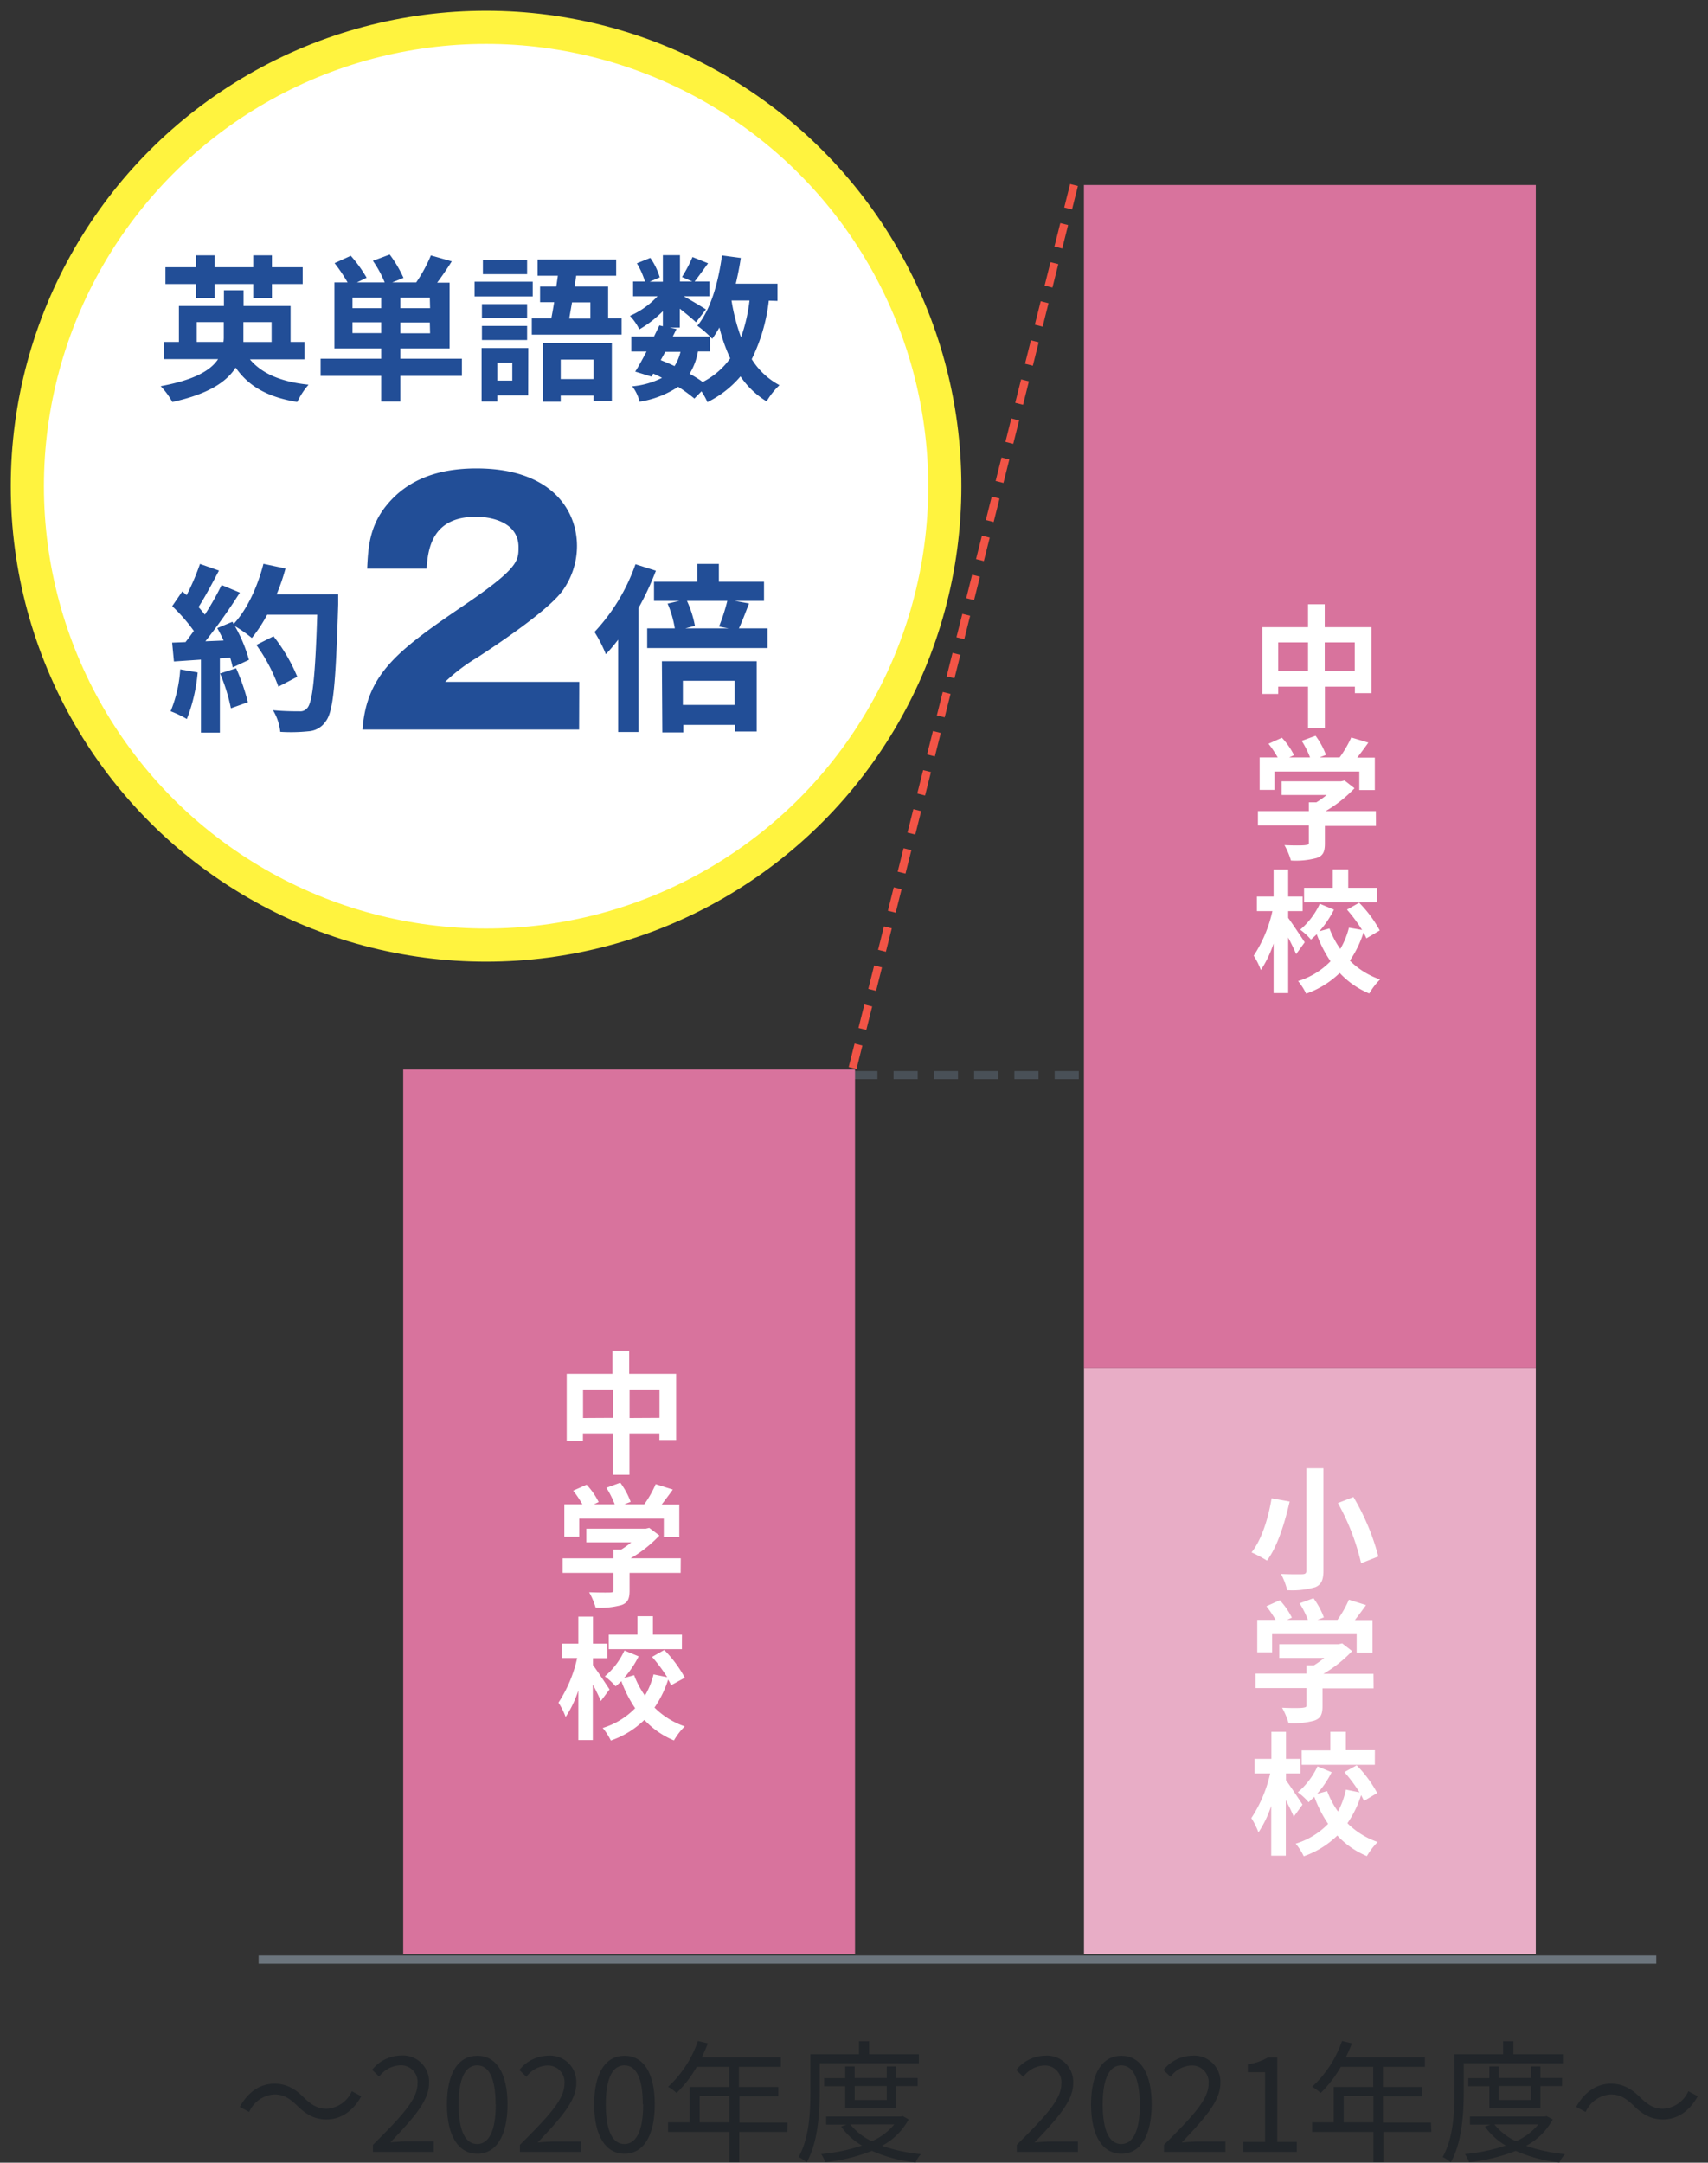
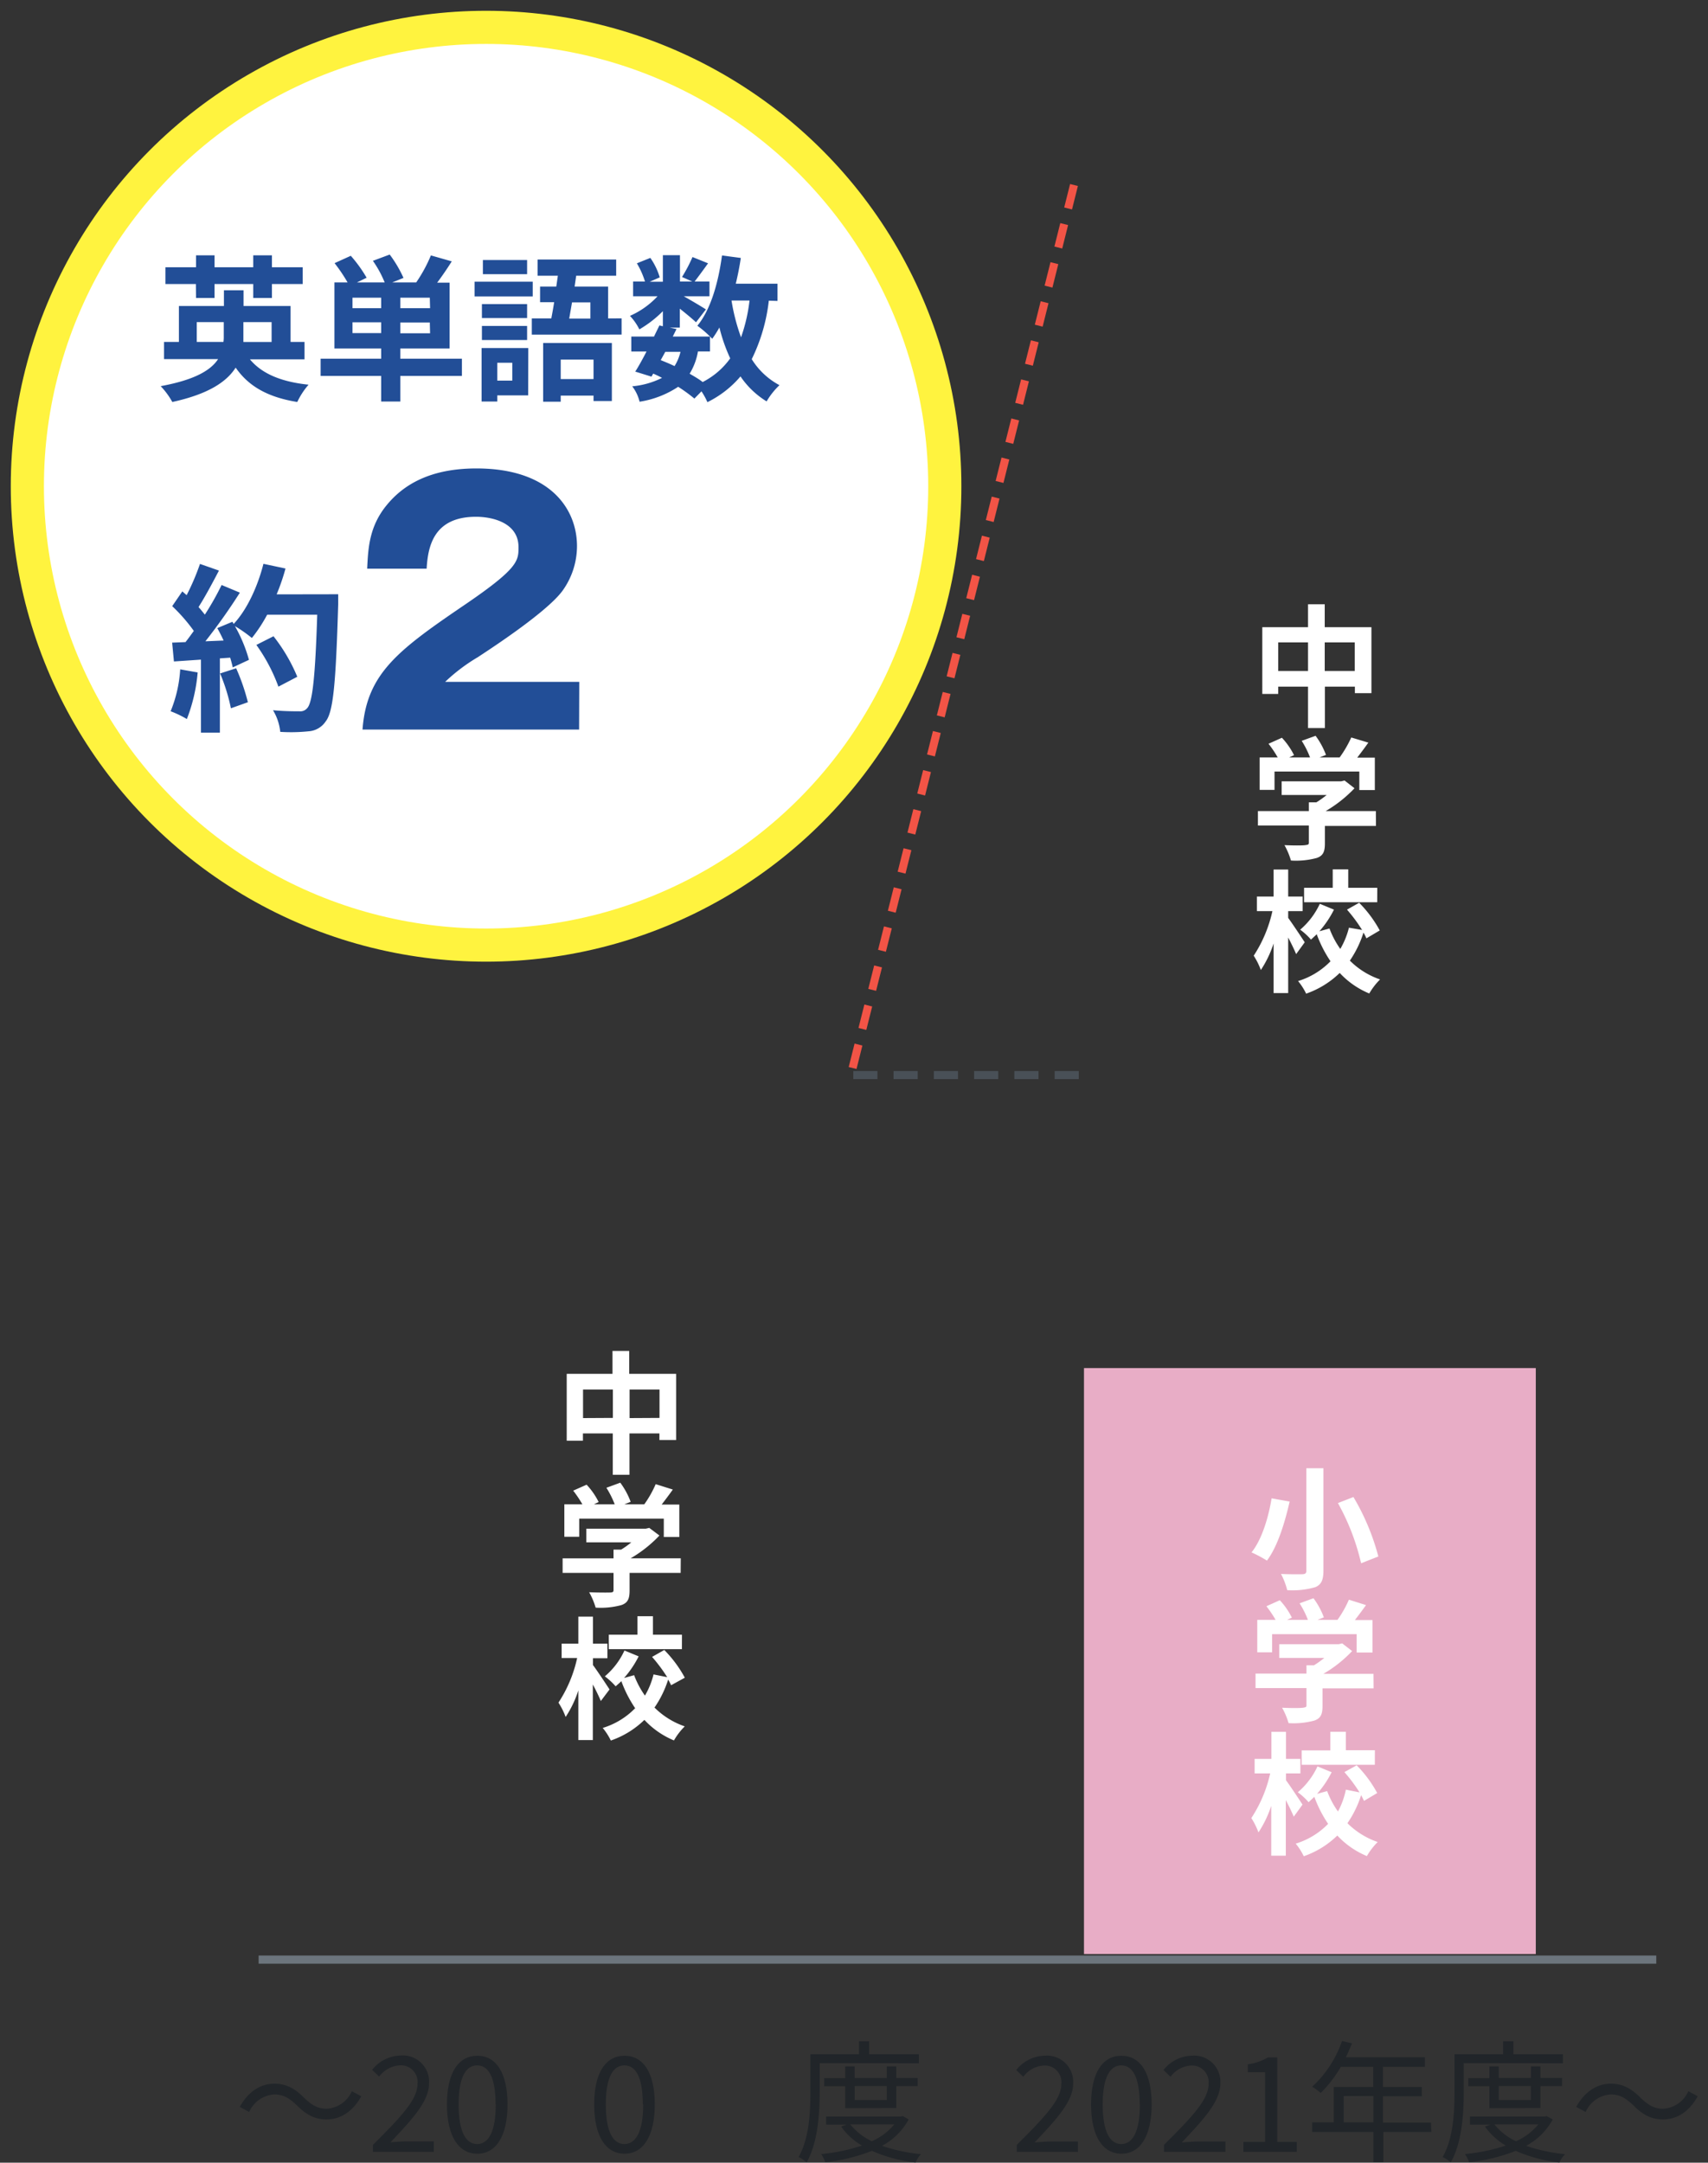
<svg xmlns="http://www.w3.org/2000/svg" id="レイヤー_1" data-name="レイヤー 1" viewBox="0 0 316 400">
  <rect x="0" y="0" width="316" height="400" fill="#333333" stroke="none" />
  <defs>
    <style>.cls-1,.cls-2,.cls-5{fill:none;}.cls-1{stroke:#495057;}.cls-1,.cls-2,.cls-5,.cls-6{stroke-miterlimit:10;}.cls-1,.cls-2{stroke-width:1.49px;stroke-dasharray:4.47 2.98;}.cls-2{stroke:#f25446;}.cls-3{fill:#d8739d;}.cls-4{fill:#e8adc6;}.cls-5{stroke:#6c757d;stroke-width:1.51px;}.cls-6,.cls-8{fill:#fff;}.cls-6{stroke:#fff33f;stroke-width:6.13px;}.cls-7{fill:#224e97;}.cls-9{fill:#212529;}</style>
  </defs>
  <line class="cls-1" x1="157.87" y1="198.84" x2="201.33" y2="198.84" />
  <line class="cls-2" x1="198.7" y1="34.22" x2="157.67" y2="197.82" />
-   <rect class="cls-3" x="74.6" y="197.82" width="83.59" height="163.6" />
-   <polygon class="cls-3" points="200.54 143.63 200.54 253.03 284.14 253.03 284.14 143.63 284.14 34.22 200.54 34.22 200.54 143.63" />
  <rect class="cls-4" x="200.55" y="253.03" width="83.59" height="108.38" />
  <line class="cls-5" x1="47.85" y1="362.44" x2="306.43" y2="362.44" />
  <circle class="cls-6" cx="89.93" cy="89.93" r="84.87" />
  <path class="cls-7" d="M46.24,66.46c2.18,2.64,5.78,4.17,10.85,4.69A13.77,13.77,0,0,0,55,74.35c-5.4-.87-9-2.88-11.4-6.36-1.71,2.7-5.17,4.93-11.72,6.36a14.19,14.19,0,0,0-2.15-2.93c6.21-1.14,9.25-2.9,10.62-5h-10V63.24H33.1V56.59h8.33v-2.9h3.63v2.9h8.7v6.65h2.58v3.22Zm-10-13.93H30.61v-3.1h5.66V47.22h3.42v2.21h7.16V47.22h3.46v2.21H56v3.1H50.31v2.58H46.85V52.53H39.69v2.58H36.27Zm5.1,10.71a6.17,6.17,0,0,0,.06-1.05V59.58h-5v3.66Zm3.69-3.66v2.67c0,.32,0,.67,0,1h5.22V59.58Z" />
  <path class="cls-7" d="M85.46,69.53H74.06v4.73H70.52V69.53H59.32V66.34h11.2V64.45H61.87V52.24h2.44a30.67,30.67,0,0,0-2.41-3.57l3-1.36a24.74,24.74,0,0,1,2.93,4.06l-1.8.87h5.14a19.86,19.86,0,0,0-2.18-4l3.11-1.16a22.53,22.53,0,0,1,2.55,4.32l-2.09.84H77a27.12,27.12,0,0,0,2.72-5l3.86,1.1c-.87,1.39-1.83,2.78-2.7,3.94h2.3V64.45H74.06v1.89h11.4ZM70.52,55.06H65.21V57h5.31Zm0,6.55v-2H65.21v2Zm9-6.55H74.06V57h5.51Zm0,4.58H74.06v2h5.51Z" />
  <path class="cls-7" d="M98.56,54.82H87.8V52.1H98.56Zm-.84,18.31H92v1.13h-2.9V64.37h8.64Zm-.2-14.3H89.16V56.25h8.36Zm-8.36,1.45h8.36v2.61H89.16Zm8.36-9.57H89.34V48.09h8.18ZM92,67.09V70.4h2.78V67.09Zm23-8.2v3H98.39v-3H102c.18-.9.35-1.92.53-3H99.92V53h3c.09-.7.2-1.37.29-2H99.46V48H114v3H106.6l-.29,2h6.2v5.89Zm-14.51,4.55h12.71V74.17h-3.39v-1h-6.07v1.13h-3.25Zm3.25,3.07v3.6h6.07v-3.6Zm2.09-10.58c-.17,1-.35,2.06-.52,3h3.92v-3Z" />
  <path class="cls-7" d="M142.24,55.61a32.84,32.84,0,0,1-3.16,10.82,13.52,13.52,0,0,0,5.13,4.81,13.68,13.68,0,0,0-2.38,3A15.88,15.88,0,0,1,137,69.62a19,19,0,0,1-6.12,4.76,13,13,0,0,0-1.1-2l-1.31,1.34a28.33,28.33,0,0,0-3-2.18,17.86,17.86,0,0,1-7.14,2.76,7.62,7.62,0,0,0-1.36-2.85,15.36,15.36,0,0,0,5.51-1.56c-.52-.29-1.08-.55-1.63-.79l-.32.56-3-.93c.64-1,1.36-2.32,2.09-3.72H116.8V62.25H121c.34-.72.69-1.42,1-2.06l.64.15V57.55a20.9,20.9,0,0,1-4.35,3.37,10.4,10.4,0,0,0-1.74-2.5,15.39,15.39,0,0,0,5.1-3.62h-4.52V52.07h2.2a15.39,15.39,0,0,0-1.5-3.37l2.49-1a12.34,12.34,0,0,1,1.74,3.6l-1.86.81h2.44V47.2h3.16v4.87h2.29l-1.91-.84a27.14,27.14,0,0,0,1.94-3.69L131,48.7c-.9,1.25-1.79,2.47-2.49,3.37h2.75V54.8h-4.75c1.39.78,3.45,2,4.09,2.43l-1.83,2.38c-.64-.61-1.86-1.62-3-2.52V60.6h-1.85l1.24.26-.69,1.39h6.9a19.43,19.43,0,0,0-2.35-2c2.47-3,3.86-7.89,4.56-13l3.48.46c-.24,1.62-.56,3.22-.93,4.76h7.71v3.19Zm-20,11c.88.35,1.72.7,2.56,1.1a8.78,8.78,0,0,0,1.1-2.64h-2.81ZM129.13,65a11.6,11.6,0,0,1-1.54,4.12c.9.53,1.74,1,2.41,1.54a14.21,14.21,0,0,0,5.1-4.38,30.59,30.59,0,0,1-2-5.71,20.22,20.22,0,0,1-1.33,2.09c-.12-.12-.24-.27-.41-.44V65Zm6.21-9.42a36.27,36.27,0,0,0,1.76,6.81,30.75,30.75,0,0,0,1.57-6.81Z" />
  <path class="cls-7" d="M36.57,124.37a30.74,30.74,0,0,1-2,8.62,19,19,0,0,0-3-1.44,24.3,24.3,0,0,0,1.77-7.75Zm26-14.46s0,1.33,0,1.83c-.44,14.63-.9,19.91-2.31,21.68a4.12,4.12,0,0,1-3.2,1.84,31.61,31.61,0,0,1-5.21.1,9.62,9.62,0,0,0-1.34-4c2.1.2,4,.2,4.91.2a1.63,1.63,0,0,0,1.4-.57c1-1,1.51-5.91,1.87-17.3H49.43A27.26,27.26,0,0,1,46.6,118a25.84,25.84,0,0,0-3.14-2.2,27,27,0,0,1,2.6,6.24l-3,1.4c-.11-.53-.27-1.13-.47-1.8l-1.91.13v13.73h-3.5V122l-5,.34-.33-3.48,2.47-.1c.5-.63,1-1.33,1.54-2.07a31.77,31.77,0,0,0-4-4.58l1.87-2.73.8.7A44.36,44.36,0,0,0,37,104.3l3.51,1.23c-1.21,2.31-2.58,4.88-3.78,6.75.44.47.84,1,1.17,1.4A52.3,52.3,0,0,0,41,108.2l3.38,1.41a108.27,108.27,0,0,1-6.38,9l3.37-.14c-.37-.8-.77-1.6-1.17-2.3L43,115l.23.4c2.47-2.63,4.44-6.91,5.51-11.12l4.08.87a38.45,38.45,0,0,1-1.64,4.78ZM43.69,123.6a38.27,38.27,0,0,1,2.17,6.28L42.72,131a33.69,33.69,0,0,0-2-6.44ZM51.51,127a31.9,31.9,0,0,0-4.08-7.72l3.17-1.6A31.63,31.63,0,0,1,55,125.17Z" />
  <path class="cls-7" d="M107.14,134.94H67.07c.77-10.44,6.62-14.73,19.26-23.32,9.6-6.56,9.6-7.93,9.6-10.43,0-4.48-4.77-5.61-7.87-5.61-8,0-8.89,5.73-9.13,9.6h-11c.18-3.75.36-7.87,3.7-11.86,4-4.83,9.78-6.68,16.52-6.68,13.65,0,18.6,7.51,18.6,14.37a14.16,14.16,0,0,1-2.62,8.17c-3,4.23-15.09,11.92-15.68,12.34a33.25,33.25,0,0,0-6.09,4.59h24.81Z" />
-   <path class="cls-7" d="M121.35,105.56a52.12,52.12,0,0,1-3.21,6.88v22.95h-3.78V118.32a30.71,30.71,0,0,1-2.27,2.68,24.18,24.18,0,0,0-2.1-4.11,35.41,35.41,0,0,0,7.58-12.53ZM142,116.22v3.64H119.74v-3.64h5.11a19.74,19.74,0,0,0-1.33-4.58l2.17-.5H121V107.6h8v-3.3H133v3.3h8.35v3.54h-5.41l2.64.47c-.67,1.74-1.3,3.41-1.87,4.61Zm-19.54,6.08H140v13h-4v-1.23h-9.58v1.4h-3.88Zm3.88,3.61v4.47h9.58v-4.47Zm.76-14.77a19.46,19.46,0,0,1,1.47,4.61l-1.77.47h8l-1.77-.33a36.1,36.1,0,0,0,1.53-4.75Z" />
  <path class="cls-8" d="M238.6,277.72c-.84,3.66-2.16,8.22-4.2,10.92a24.55,24.55,0,0,0-2.85-1.52c2-2.48,3.19-6.78,3.71-10Zm6.25-6.16v18.92c0,1.79-.41,2.6-1.49,3.07a15.26,15.26,0,0,1-5.21.56,13.08,13.08,0,0,0-1.15-3c1.6.07,3.41.07,3.95.05s.74-.18.74-.64V271.56Zm5.55,5.32a42.77,42.77,0,0,1,4.61,11l-3.19,1.25A42.2,42.2,0,0,0,247.53,278Z" />
  <path class="cls-8" d="M254.13,312.27h-9.45v3.26c0,1.52-.32,2.28-1.52,2.7a14.75,14.75,0,0,1-4.76.47,13.29,13.29,0,0,0-1.2-2.85c1.57.08,3.38.08,3.87,0s.64-.1.64-.44v-3.19h-9.42v-2.68h9.42V308h1.4a17.6,17.6,0,0,0,1.89-1.35h-8.32V304.1h11l.64-.15,1.84,1.42a23.69,23.69,0,0,1-5.33,4.22h9.28Zm-18.77-6.67h-2.75v-6H236a21.41,21.41,0,0,0-1.7-2.52l2.48-1.11a13.27,13.27,0,0,1,2.23,3.22l-.88.41h3.85a16.88,16.88,0,0,0-1.54-3.06l2.57-.94a14.44,14.44,0,0,1,1.92,3.54l-1.18.46h3.7a19.82,19.82,0,0,0,2.11-3.73l3.17,1c-.66.93-1.4,1.91-2.06,2.77h3.26v6H251v-3.39H235.36Z" />
  <path class="cls-8" d="M239.36,336c-.32-.78-.91-2-1.47-3.06v10.28h-2.7V334a20.25,20.25,0,0,1-2.36,4.91,13.65,13.65,0,0,0-1.32-2.65A24.81,24.81,0,0,0,235,328h-2.88v-2.69h3.1v-5h2.7v5h2.67V328h-2.67v1.26c.68.9,2.62,3.82,3.06,4.51Zm13-2.92c-.15-.31-.32-.68-.54-1.05a19.49,19.49,0,0,1-2.53,5.18,14.67,14.67,0,0,0,5.6,3.48,12.33,12.33,0,0,0-2,2.6,15.65,15.65,0,0,1-5.47-3.8,16.74,16.74,0,0,1-6.21,3.83,11.24,11.24,0,0,0-1.49-2.33,14.11,14.11,0,0,0,6-3.66,22.83,22.83,0,0,1-2.55-5c-.35.34-.72.66-1.06,1a11.8,11.8,0,0,0-2-1.84,13.94,13.94,0,0,0,3.64-4.79l2.62,1.08a18.73,18.73,0,0,1-2.7,4l1.87-.51a16.27,16.27,0,0,0,2,3.77A14.35,14.35,0,0,0,249,331l2.53.51a28.56,28.56,0,0,0-2.8-3.75L251,326.5a22.49,22.49,0,0,1,3.8,5.13Zm2-6.67H240.83v-2.67h5.3V320.3H249v3.41h5.37Z" />
  <path class="cls-8" d="M125.09,254.1v12.24H122v-1.22h-5.54v7.65h-3.09v-7.65h-5.52v1.35h-3V254.1h8.47v-4.24h3.09v4.24Zm-11.7,8.15V257h-5.52v5.28Zm8.63,0V257h-5.54v5.28Z" />
  <path class="cls-8" d="M125.93,290.91h-9.45v3.26c0,1.52-.32,2.28-1.52,2.7a14.78,14.78,0,0,1-4.76.47,13.29,13.29,0,0,0-1.2-2.85c1.57.07,3.38.07,3.87.05s.64-.1.64-.44v-3.19h-9.42v-2.68h9.42v-1.62h1.4a15.19,15.19,0,0,0,1.89-1.35h-8.32v-2.52h11l.64-.15L122,284a23.69,23.69,0,0,1-5.33,4.22h9.28Zm-18.77-6.68h-2.75v-6h3.34a22.38,22.38,0,0,0-1.7-2.53l2.48-1.1a13.42,13.42,0,0,1,2.23,3.21l-.88.42h3.85a17.55,17.55,0,0,0-1.54-3.06l2.57-.94a14.27,14.27,0,0,1,1.92,3.54l-1.18.46h3.7a19.82,19.82,0,0,0,2.11-3.73l3.17,1c-.66.93-1.4,1.91-2.06,2.77h3.26v6h-2.87v-3.38H107.16Z" />
  <path class="cls-8" d="M111.16,314.61c-.32-.78-.91-2-1.48-3.06v10.28H107v-9.18a20.07,20.07,0,0,1-2.35,4.91,13.15,13.15,0,0,0-1.33-2.65,24.49,24.49,0,0,0,3.46-8.25h-2.87V304H107v-5h2.7v5h2.68v2.7h-2.68v1.25c.69.91,2.63,3.83,3.07,4.52Zm13-2.92a11.78,11.78,0,0,0-.54-1.05,19.49,19.49,0,0,1-2.53,5.18,14.67,14.67,0,0,0,5.6,3.48,12,12,0,0,0-2,2.6,15.65,15.65,0,0,1-5.47-3.8,16.67,16.67,0,0,1-6.21,3.82,11.4,11.4,0,0,0-1.5-2.33,14.07,14.07,0,0,0,6-3.65,22.83,22.83,0,0,1-2.55-5c-.35.34-.72.66-1.06.95a12.68,12.68,0,0,0-2-1.84,13.78,13.78,0,0,0,3.63-4.78l2.63,1.08a18.73,18.73,0,0,1-2.7,4l1.86-.52a16.56,16.56,0,0,0,2,3.78,14.35,14.35,0,0,0,1.59-3.92l2.53.51a29.48,29.48,0,0,0-2.8-3.75l2.26-1.28a22.49,22.49,0,0,1,3.8,5.13Zm2-6.67H112.63v-2.68h5.3v-3.41h2.87v3.41h5.37Z" />
  <path class="cls-8" d="M253.73,116V128.2h-3.06V127h-5.55v7.66H242V127h-5.52v1.35h-2.94V116H242v-4.24h3.09V116ZM242,124.1v-5.28h-5.52v5.28Zm8.64,0v-5.28h-5.55v5.28Z" />
  <path class="cls-8" d="M254.57,152.76h-9.45V156c0,1.52-.32,2.28-1.52,2.69a14.75,14.75,0,0,1-4.76.47,13.51,13.51,0,0,0-1.2-2.85c1.57.08,3.38.08,3.88,0s.63-.1.63-.44v-3.19h-9.42v-2.67h9.42v-1.62h1.4a16.3,16.3,0,0,0,1.89-1.35h-8.32v-2.53h11l.64-.15,1.84,1.43a24,24,0,0,1-5.33,4.22h9.28Zm-18.77-6.67h-2.75v-6h3.34a20.35,20.35,0,0,0-1.7-2.53l2.48-1.11a13.62,13.62,0,0,1,2.24,3.22l-.89.42h3.85a16.64,16.64,0,0,0-1.54-3.07l2.57-.93a14.22,14.22,0,0,1,1.92,3.53l-1.18.47h3.71A21.07,21.07,0,0,0,250,136.4l3.16.95c-.66.94-1.4,1.92-2.06,2.78h3.26v6h-2.87V142.7H235.8Z" />
  <path class="cls-8" d="M239.8,176.47c-.32-.79-.91-2-1.47-3.07v10.28h-2.7V174.5a20.25,20.25,0,0,1-2.36,4.91,13.11,13.11,0,0,0-1.32-2.65,24.76,24.76,0,0,0,3.46-8.24h-2.87v-2.7h3.09v-5h2.7v5H241v2.7h-2.67v1.25c.68.91,2.62,3.83,3.06,4.51Zm13-2.92a9.69,9.69,0,0,0-.54-1.06,19.77,19.77,0,0,1-2.52,5.18,14.51,14.51,0,0,0,5.59,3.48,12.59,12.59,0,0,0-2,2.6,15.65,15.65,0,0,1-5.47-3.8,16.74,16.74,0,0,1-6.21,3.83,11.51,11.51,0,0,0-1.49-2.33,14.11,14.11,0,0,0,6-3.66,22.83,22.83,0,0,1-2.55-5c-.35.35-.71.66-1.06,1a11.72,11.72,0,0,0-2-1.84,14,14,0,0,0,3.63-4.79l2.62,1.08a18.48,18.48,0,0,1-2.7,4l1.87-.51a16.33,16.33,0,0,0,2,3.78,14.89,14.89,0,0,0,1.6-3.93L252,172a28.8,28.8,0,0,0-2.79-3.76l2.25-1.27a22.51,22.51,0,0,1,3.81,5.12Zm2-6.68H241.27V164.2h5.3v-3.41h2.87v3.41h5.37Z" />
  <path class="cls-9" d="M50.74,387.38a5.42,5.42,0,0,0-4.64,3.24l-1.74-.94c1.55-2.79,3.8-4.29,6.4-4.29,2.24,0,3.81.91,5.53,2.63,1.32,1.25,2.4,2,4.17,2a5.4,5.4,0,0,0,4.63-3.24l1.75.93C65.29,390.52,63,392,60.43,392c-2.23,0-3.8-.9-5.52-2.62C53.59,388.14,52.53,387.38,50.74,387.38Z" />
  <path class="cls-9" d="M69,396.7c5.27-5.25,8.24-8.39,8.24-11.26A3.08,3.08,0,0,0,73.88,382a5.12,5.12,0,0,0-3.73,2.08l-1.3-1.25a6.89,6.89,0,0,1,5.3-2.65,4.85,4.85,0,0,1,5.23,5.13c0,3.29-3,6.55-7.14,10.92.93-.07,2-.17,2.94-.17h5.08V398H69Z" />
  <path class="cls-9" d="M82.69,389.22c0-5.87,2.14-9,5.62-9s5.59,3.17,5.59,9-2.11,9.12-5.59,9.12S82.69,395.08,82.69,389.22Zm9,0c0-5.13-1.37-7.22-3.41-7.22s-3.43,2.09-3.43,7.22,1.37,7.33,3.43,7.33S91.72,394.35,91.72,389.22Z" />
-   <path class="cls-9" d="M96.19,396.7c5.27-5.25,8.24-8.39,8.24-11.26a3.08,3.08,0,0,0-3.31-3.41,5.12,5.12,0,0,0-3.73,2.08l-1.3-1.25a6.89,6.89,0,0,1,5.3-2.65,4.85,4.85,0,0,1,5.23,5.13c0,3.29-3,6.55-7.14,10.92.93-.07,2-.17,2.94-.17h5.08V398H96.19Z" />
  <path class="cls-9" d="M109.93,389.22c0-5.87,2.13-9,5.62-9s5.59,3.17,5.59,9-2.11,9.12-5.59,9.12S109.93,395.08,109.93,389.22Zm9,0c0-5.13-1.37-7.22-3.41-7.22s-3.44,2.09-3.44,7.22,1.38,7.33,3.44,7.33S119,394.35,119,389.22Z" />
-   <path class="cls-9" d="M145.66,394.3h-8.89v5.62h-1.84V394.3H123.6v-1.77h4V386h7.31v-3.73h-6a22.51,22.51,0,0,1-3.73,4.84,10.1,10.1,0,0,0-1.57-1.15,20.75,20.75,0,0,0,5.52-8.47l1.84.44c-.34.86-.73,1.74-1.13,2.58h14.63v1.76h-7.76V386H144v1.72h-7.19v4.86h8.89Zm-10.73-1.77v-4.86h-5.49v4.86Z" />
  <path class="cls-9" d="M151.65,381.59v5.35c0,3.77-.3,9.29-2.41,13a7.32,7.32,0,0,0-1.49-1c2-3.49,2.18-8.44,2.18-12v-7h9v-2.41h1.87v2.41H170v1.67ZM168.11,392a12.07,12.07,0,0,1-4.93,4.88,31.22,31.22,0,0,0,7.21,1.54,5.31,5.31,0,0,0-1,1.55,28,28,0,0,1-8.08-2.16,33.26,33.26,0,0,1-8.63,2.11,6.18,6.18,0,0,0-.76-1.52,33.34,33.34,0,0,0,7.56-1.57,12.21,12.21,0,0,1-3.86-3.51l1-.37h-3.77v-1.49h13.86l.32-.08Zm-11.73-2.09v-4.05h-3.9v-1.49h3.9V382.2h1.74v2.14h5.94V382.2h1.77v2.14h3.95v1.49h-3.95v4.05Zm.93,3a11.15,11.15,0,0,0,4,3.12,11.36,11.36,0,0,0,4.15-3.12Zm.81-7.09v2.58h5.94v-2.58Z" />
  <path class="cls-9" d="M188.12,396.7c5.27-5.25,8.24-8.39,8.24-11.26a3.08,3.08,0,0,0-3.31-3.41,5.12,5.12,0,0,0-3.73,2.08l-1.3-1.25a6.89,6.89,0,0,1,5.3-2.65,4.85,4.85,0,0,1,5.23,5.13c0,3.29-3,6.55-7.15,10.92.94-.07,2-.17,2.95-.17h5.08V398H188.12Z" />
  <path class="cls-9" d="M201.86,389.22c0-5.87,2.13-9,5.62-9s5.59,3.17,5.59,9-2.11,9.12-5.59,9.12S201.86,395.08,201.86,389.22Zm9,0c0-5.13-1.38-7.22-3.41-7.22s-3.44,2.09-3.44,7.22,1.38,7.33,3.44,7.33S210.89,394.35,210.89,389.22Z" />
  <path class="cls-9" d="M215.35,396.7c5.28-5.25,8.25-8.39,8.25-11.26a3.08,3.08,0,0,0-3.31-3.41,5.1,5.1,0,0,0-3.73,2.08l-1.3-1.25a6.88,6.88,0,0,1,5.3-2.65,4.84,4.84,0,0,1,5.22,5.13c0,3.29-3,6.55-7.14,10.92.94-.07,2-.17,3-.17h5.08V398H215.35Z" />
  <path class="cls-9" d="M230.05,396.16h4v-12.9h-3.19v-1.45a10.3,10.3,0,0,0,3.73-1.28h1.72v15.63h3.61V398h-9.87Z" />
  <path class="cls-9" d="M264.82,394.3h-8.88v5.62H254.1V394.3H242.76v-1.77h4V386h7.31v-3.73h-6a23.16,23.16,0,0,1-3.73,4.84,10.83,10.83,0,0,0-1.57-1.16,20.65,20.65,0,0,0,5.52-8.46l1.84.44c-.34.86-.74,1.74-1.13,2.58h14.62v1.76h-7.75V386h7.19v1.72h-7.19v4.86h8.88Zm-10.72-1.77v-4.86h-5.5v4.86Z" />
  <path class="cls-9" d="M270.81,381.59v5.35c0,3.77-.29,9.29-2.4,13a7.12,7.12,0,0,0-1.5-1c2-3.48,2.19-8.44,2.19-12v-7h9v-2.41H280v2.41h9.15v1.67ZM287.28,392a12.13,12.13,0,0,1-4.93,4.88,31.11,31.11,0,0,0,7.21,1.54,5.55,5.55,0,0,0-1.06,1.55,27.9,27.9,0,0,1-8.07-2.16,33.26,33.26,0,0,1-8.63,2.11,6.22,6.22,0,0,0-.77-1.52,33.22,33.22,0,0,0,7.56-1.57,12.28,12.28,0,0,1-3.85-3.51l1-.37h-3.78v-1.49h13.87l.31-.08Zm-11.73-2.09v-4.05h-3.9v-1.5h3.9V382.2h1.74v2.13h5.94V382.2H285v2.13H289v1.5H285v4.05Zm.93,3a11.06,11.06,0,0,0,4,3.12,11.24,11.24,0,0,0,4.14-3.12Zm.81-7.09v2.58h5.94v-2.58Z" />
  <path class="cls-9" d="M298,387.38a5.4,5.4,0,0,0-4.63,3.24l-1.75-.94c1.55-2.79,3.81-4.29,6.41-4.29,2.23,0,3.8.91,5.52,2.63,1.32,1.25,2.4,2,4.17,2a5.42,5.42,0,0,0,4.64-3.24l1.74.93c-1.55,2.8-3.8,4.29-6.4,4.29-2.24,0-3.81-.9-5.52-2.62C300.85,388.14,299.8,387.38,298,387.38Z" />
</svg>